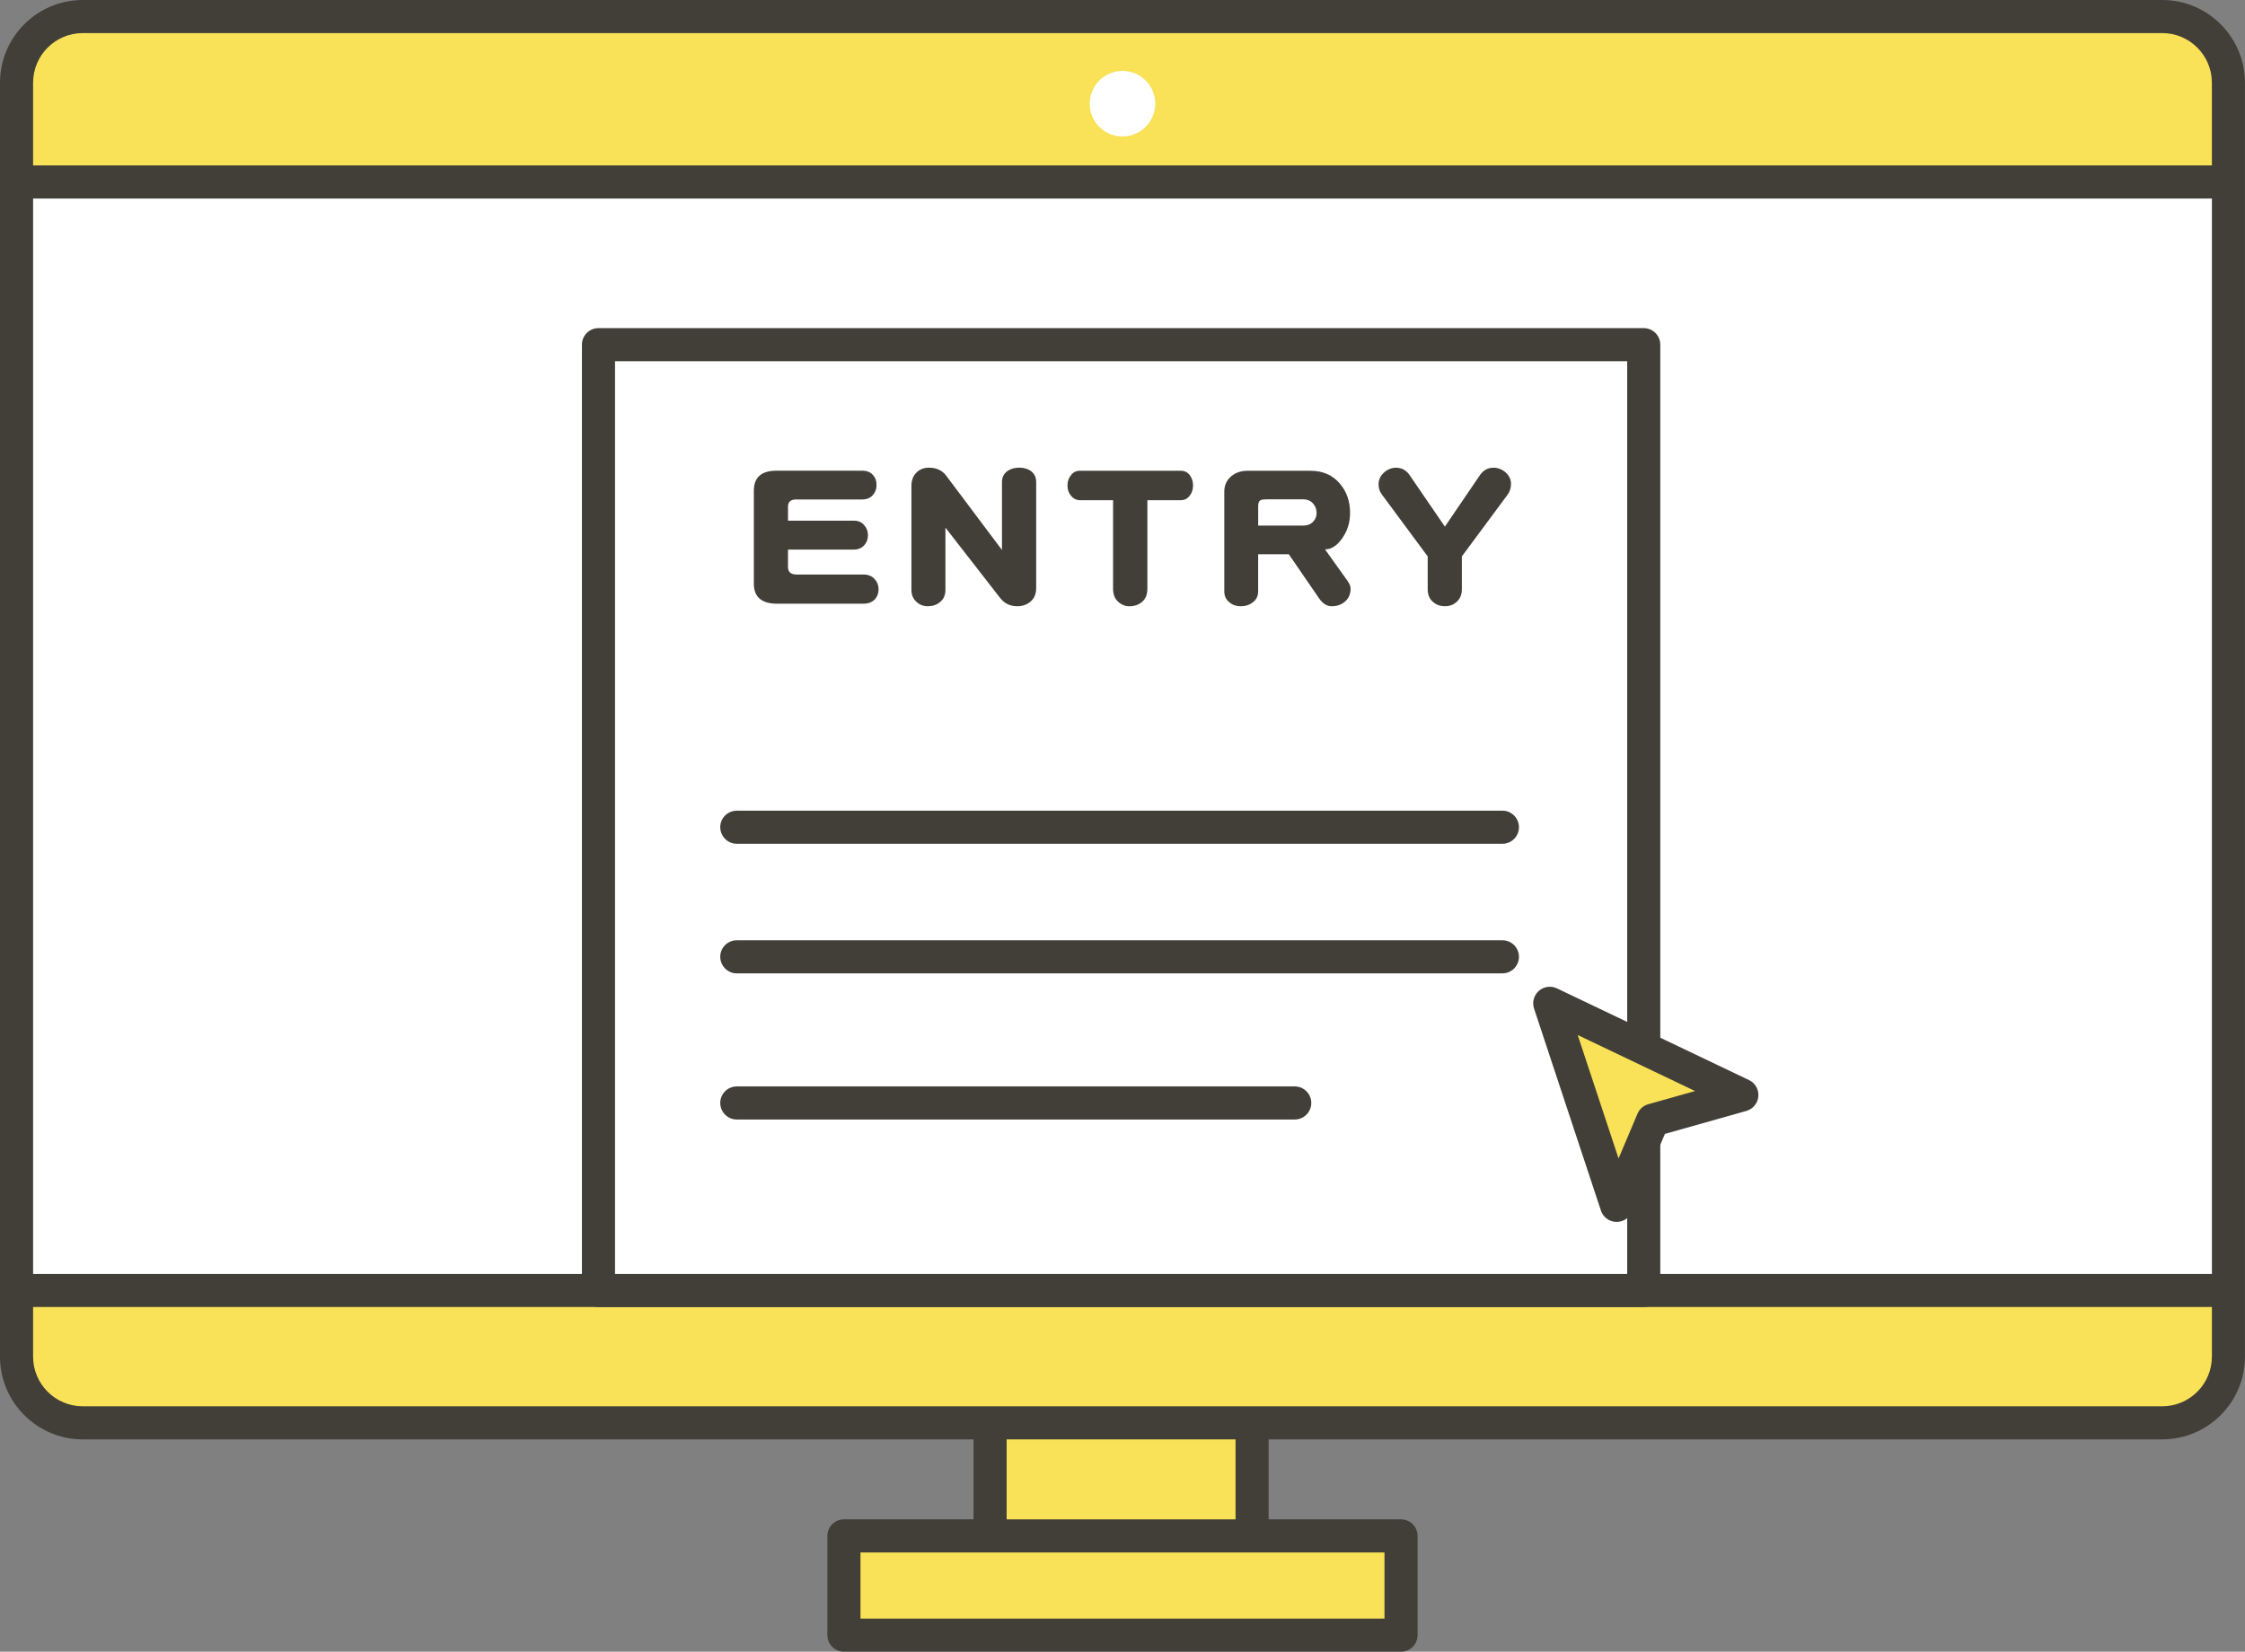
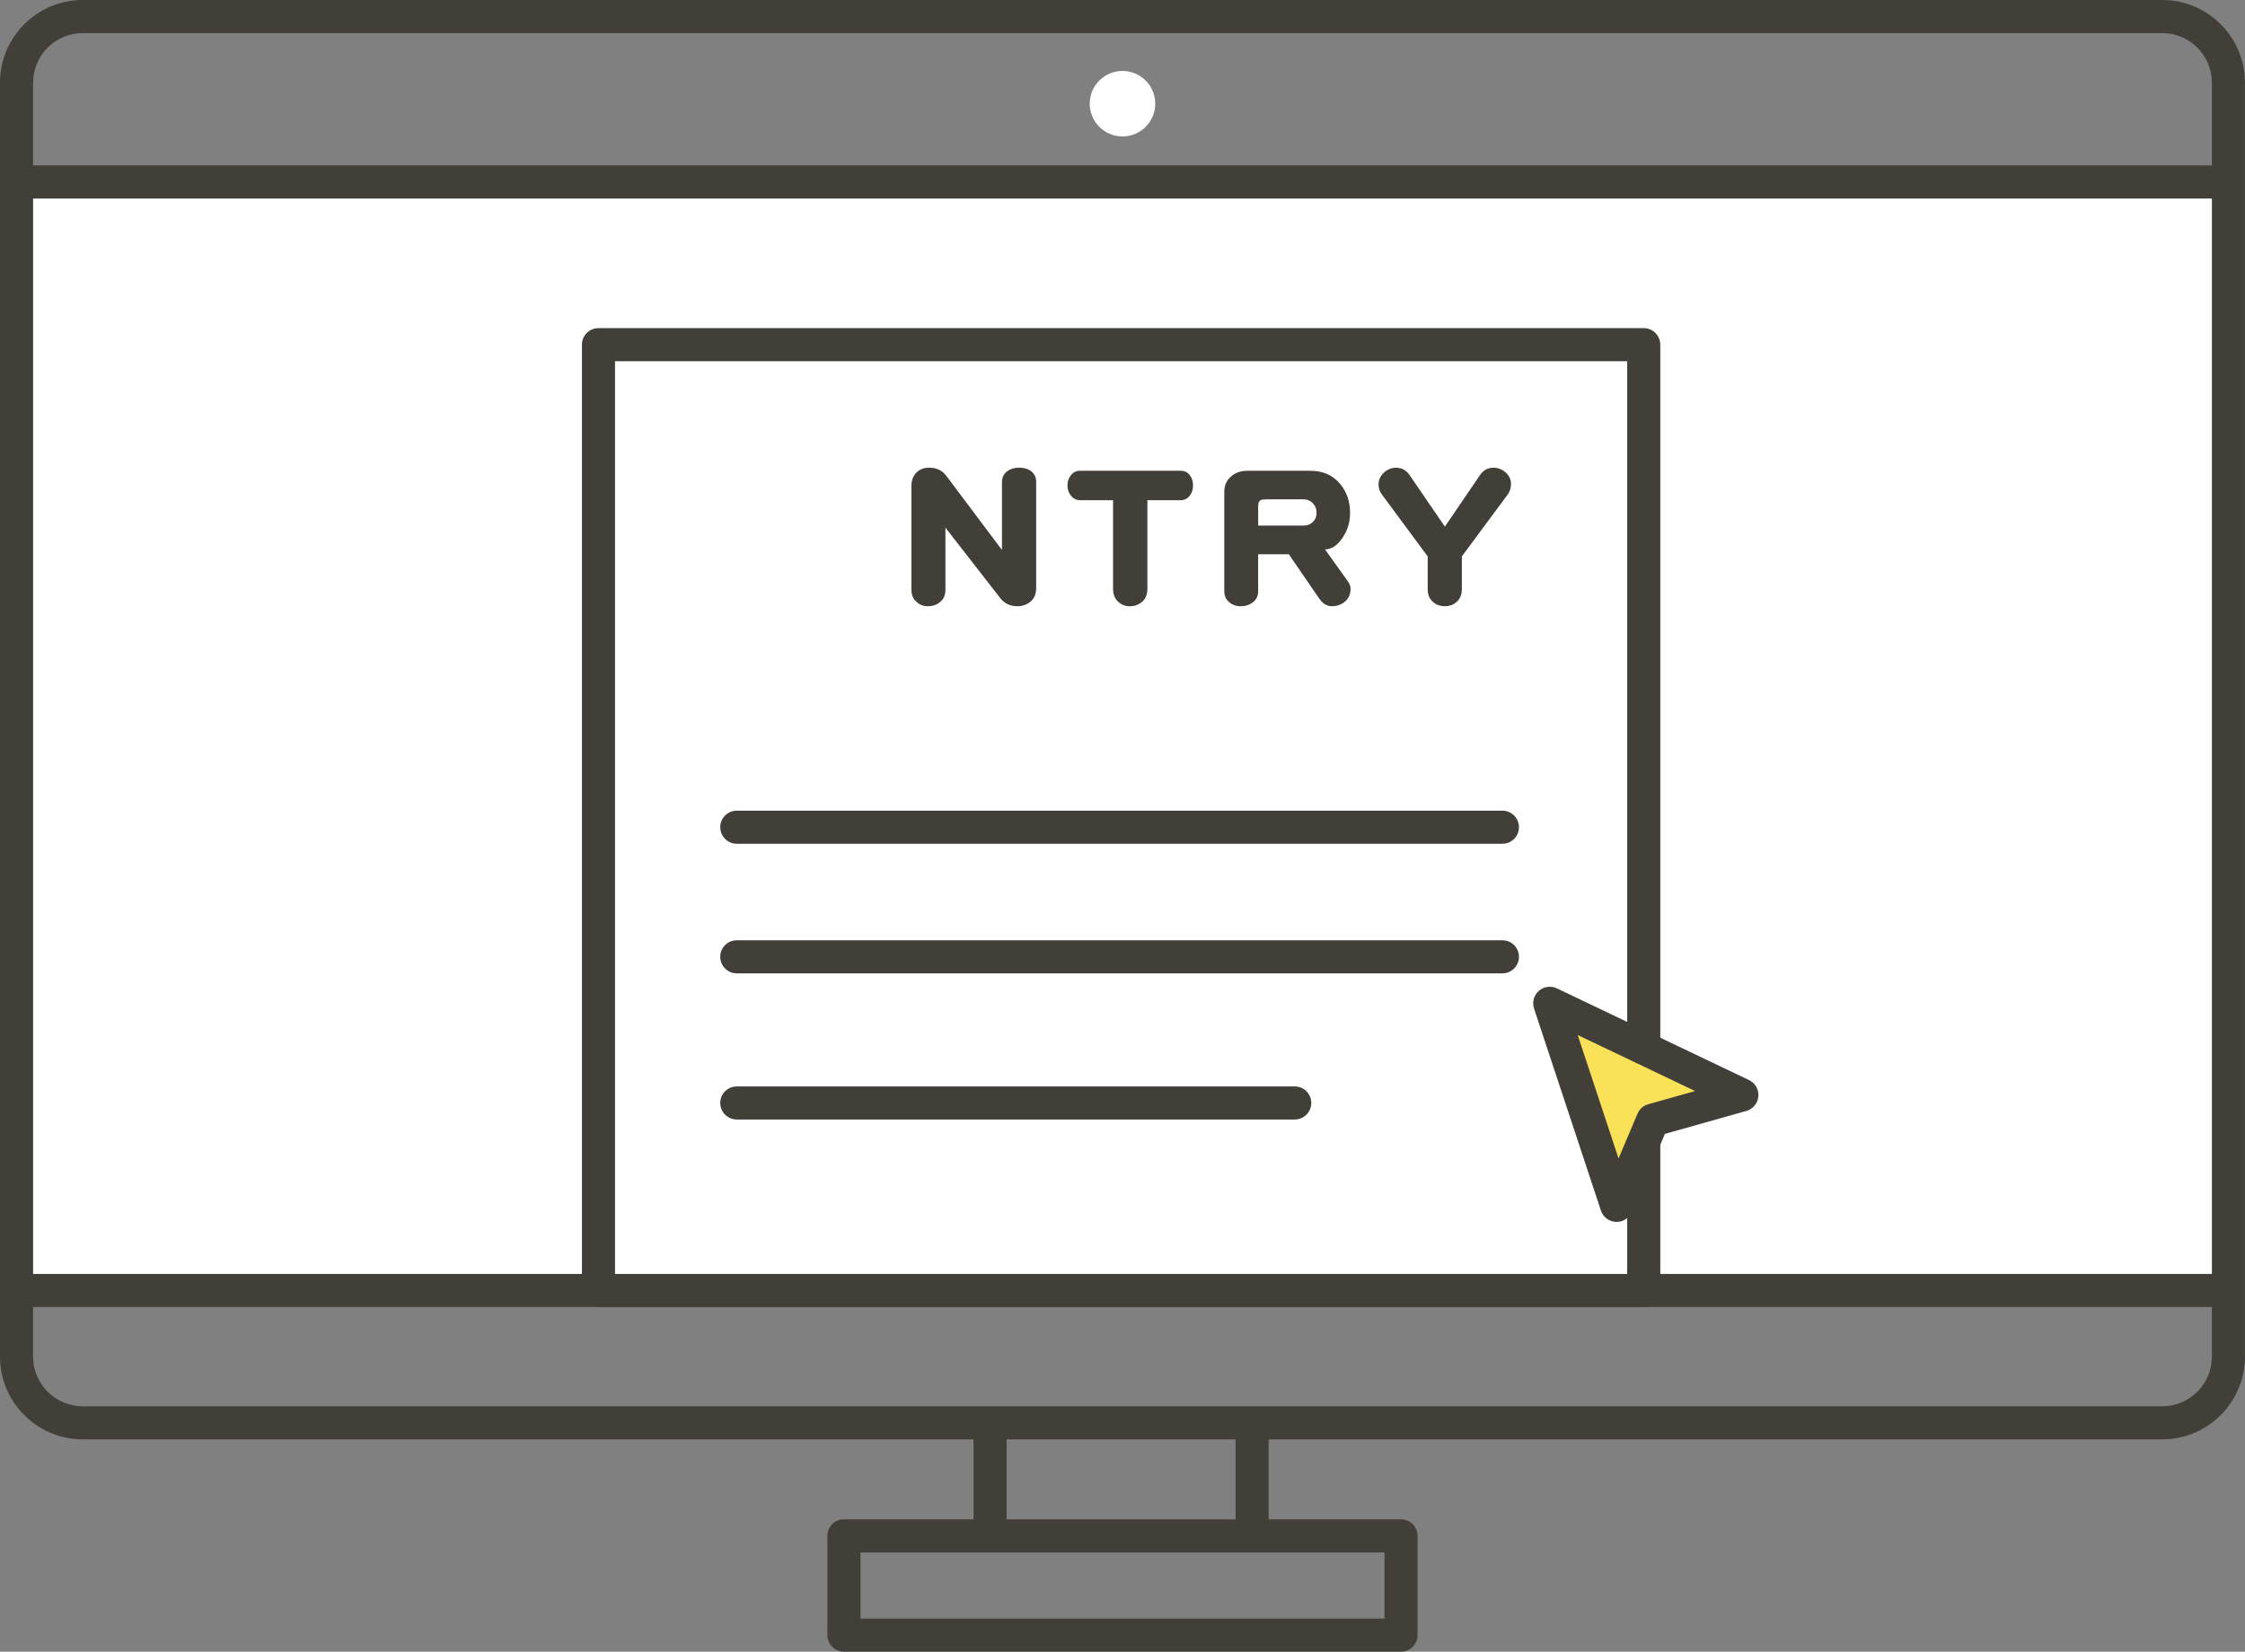
<svg xmlns="http://www.w3.org/2000/svg" id="b" viewBox="0 0 78.967 58.109">
  <rect x="0" y="0" width="78.967" height="58.109" fill="#808080" stroke="none" />
  <defs>
    <style>.d{fill:#f9e258;}.e{fill:#fff;}.f{fill:#423f39;}</style>
  </defs>
  <g id="c">
    <g>
      <g>
-         <path class="d" d="M76.056,.582H2.91C1.63,.582,.582,1.63,.582,2.91V47.729c0,1.281,1.048,2.328,2.328,2.328h31.916v3.977h-5.142v3.492h19.596v-3.492h-5.239v-3.977h32.014c1.281,0,2.328-1.048,2.328-2.328V2.91c0-1.281-1.048-2.328-2.328-2.328Z" />
        <path class="e" d="M.582,45.401V6.403H78.385V45.401H.582ZM39.483,2.496c-.636,0-1.152,.516-1.152,1.152,0,.636,.516,1.152,1.152,1.152s1.152-.516,1.152-1.152c0-.636-.516-1.152-1.152-1.152Z" />
        <path class="f" d="M76.056,0H2.91C1.306,0,0,1.306,0,2.91V47.729c0,1.605,1.306,2.91,2.91,2.91h31.334v2.813h-4.559c-.321,0-.582,.261-.582,.582v3.492c0,.321,.261,.582,.582,.582h19.596c.321,0,.582-.261,.582-.582v-3.492c0-.321-.261-.582-.582-.582h-4.657v-2.813h31.431c1.605,0,2.91-1.306,2.91-2.91V2.91c0-1.605-1.306-2.91-2.91-2.91Zm-27.357,54.617v2.328H30.267v-2.328h18.432Zm-5.239-1.164h-8.052v-2.813h8.052v2.813Zm34.342-5.724c0,.963-.783,1.746-1.746,1.746H2.91c-.963,0-1.746-.783-1.746-1.746v-1.746H77.803v1.746Zm0-2.91H1.164V6.985H77.803V44.819Zm0-38.998H1.164V2.91c0-.963,.783-1.746,1.746-1.746H76.056c.963,0,1.746,.783,1.746,1.746v2.91Z" />
      </g>
      <g>
        <rect class="e" x="21.076" y="12.145" width="36.788" height="33.256" />
        <path class="f" d="M58.4,12.126c0-.321-.261-.582-.582-.582H21.051c-.321,0-.582,.261-.582,.582V45.401c0,.321,.261,.582,.582,.582H57.818c.321,0,.582-.261,.582-.582V12.126Zm-1.164,32.693H21.633V12.708H57.236V44.819Zm-31.902-15.716c0-.321,.261-.582,.582-.582h26.931c.321,0,.582,.261,.582,.582s-.261,.582-.582,.582H25.917c-.321,0-.582-.261-.582-.582Zm0,4.559c0-.321,.261-.582,.582-.582h26.931c.321,0,.582,.261,.582,.582s-.261,.582-.582,.582H25.917c-.321,0-.582-.261-.582-.582Zm0,5.142c0-.321,.261-.582,.582-.582h19.626c.321,0,.582,.261,.582,.582s-.261,.582-.582,.582H25.917c-.321,0-.582-.261-.582-.582Z" />
      </g>
      <g>
        <polygon class="d" points="54.512 35.298 61.269 38.523 58.135 39.407 56.865 42.406 54.512 35.298" />
        <path class="f" d="M56.865,42.988l-.024-0c-.242-.01-.453-.169-.529-.399l-2.353-7.108c-.073-.221-.007-.465,.168-.62,.175-.154,.425-.189,.636-.089l6.757,3.226c.219,.104,.35,.333,.329,.575-.021,.241-.189,.445-.422,.511l-2.865,.808-1.161,2.741c-.091,.216-.303,.355-.536,.355Zm-1.371-6.576l1.438,4.344,.667-1.575c.069-.163,.208-.285,.378-.333l1.646-.464-4.129-1.971Z" />
      </g>
      <g>
-         <path class="f" d="M30.904,20.724c0,.142-.042,.261-.125,.355-.099,.106-.239,.16-.42,.16h-3.02c-.549,0-.823-.235-.823-.705v-3.269c0-.47,.265-.705,.793-.705h3.032c.158,0,.282,.053,.373,.16,.079,.087,.118,.201,.118,.343,0,.138-.043,.257-.13,.355-.091,.103-.217,.154-.379,.154h-2.321c-.189,0-.284,.083-.284,.249v.497h2.321c.15,0,.269,.051,.355,.154,.091,.099,.136,.217,.136,.355,0,.142-.042,.259-.125,.349-.091,.106-.219,.16-.385,.16h-2.303v.61c0,.178,.103,.267,.308,.267h2.357c.154,0,.28,.051,.379,.154,.095,.103,.142,.221,.142,.355Z" />
        <path class="f" d="M36.446,20.694c0,.201-.065,.357-.195,.468-.13,.111-.287,.166-.468,.166-.249,0-.448-.095-.598-.284l-1.93-2.481v2.191c0,.186-.065,.33-.195,.432-.115,.095-.257,.142-.427,.142-.158,0-.292-.053-.402-.16-.115-.103-.172-.241-.172-.415v-3.659c0-.201,.063-.361,.189-.48,.11-.106,.255-.16,.432-.16,.261,0,.462,.095,.604,.284l1.96,2.611v-2.392c0-.158,.061-.284,.184-.379,.115-.083,.255-.125,.42-.125,.166,0,.304,.04,.415,.118,.122,.095,.184,.221,.184,.379v3.742Z" />
        <path class="f" d="M41.964,17.083c0,.138-.038,.255-.112,.349-.079,.111-.188,.166-.326,.166h-1.167v3.115c0,.205-.065,.361-.195,.468-.119,.099-.265,.148-.438,.148-.154,0-.29-.057-.408-.172-.111-.106-.166-.255-.166-.444v-3.115h-1.148c-.142,0-.255-.055-.338-.166-.079-.095-.118-.213-.118-.355s.042-.262,.125-.361c.075-.103,.181-.154,.319-.154h3.535c.142,0,.25,.053,.326,.16,.075,.099,.112,.219,.112,.361Z" />
        <path class="f" d="M47.506,20.706c0,.193-.065,.345-.195,.456-.126,.111-.284,.166-.474,.166-.166,0-.314-.095-.444-.284l-1.06-1.545h-1.078v1.303c0,.166-.062,.294-.184,.385-.119,.095-.261,.142-.426,.142-.158,0-.291-.045-.397-.136-.123-.095-.184-.225-.184-.391v-3.505c0-.225,.083-.406,.249-.545,.15-.126,.34-.189,.569-.189h2.214c.438,0,.786,.154,1.042,.462,.233,.276,.35,.618,.35,1.024,0,.328-.091,.622-.272,.882-.182,.264-.385,.397-.61,.397l.788,1.101c.075,.103,.112,.195,.112,.278Zm-1.196-2.659c0-.13-.039-.239-.118-.326-.087-.103-.206-.154-.355-.154h-1.279c-.11,0-.184,.01-.219,.03-.055,.032-.083,.099-.083,.201v.693h1.581c.15,0,.267-.045,.35-.136,.083-.083,.124-.185,.124-.308Z" />
        <path class="f" d="M53.149,17.017c0,.154-.041,.284-.124,.391l-1.605,2.167v1.16c0,.189-.063,.338-.189,.444-.106,.099-.243,.148-.408,.148-.166,0-.304-.049-.415-.148-.126-.106-.189-.255-.189-.444v-1.16l-1.604-2.167c-.083-.107-.125-.229-.125-.367,0-.158,.063-.296,.189-.414,.126-.115,.269-.172,.426-.172,.197,0,.355,.085,.474,.255l1.244,1.818,1.237-1.818c.119-.17,.276-.255,.474-.255,.158,0,.3,.055,.426,.166,.126,.115,.189,.247,.189,.397Z" />
      </g>
    </g>
  </g>
</svg>